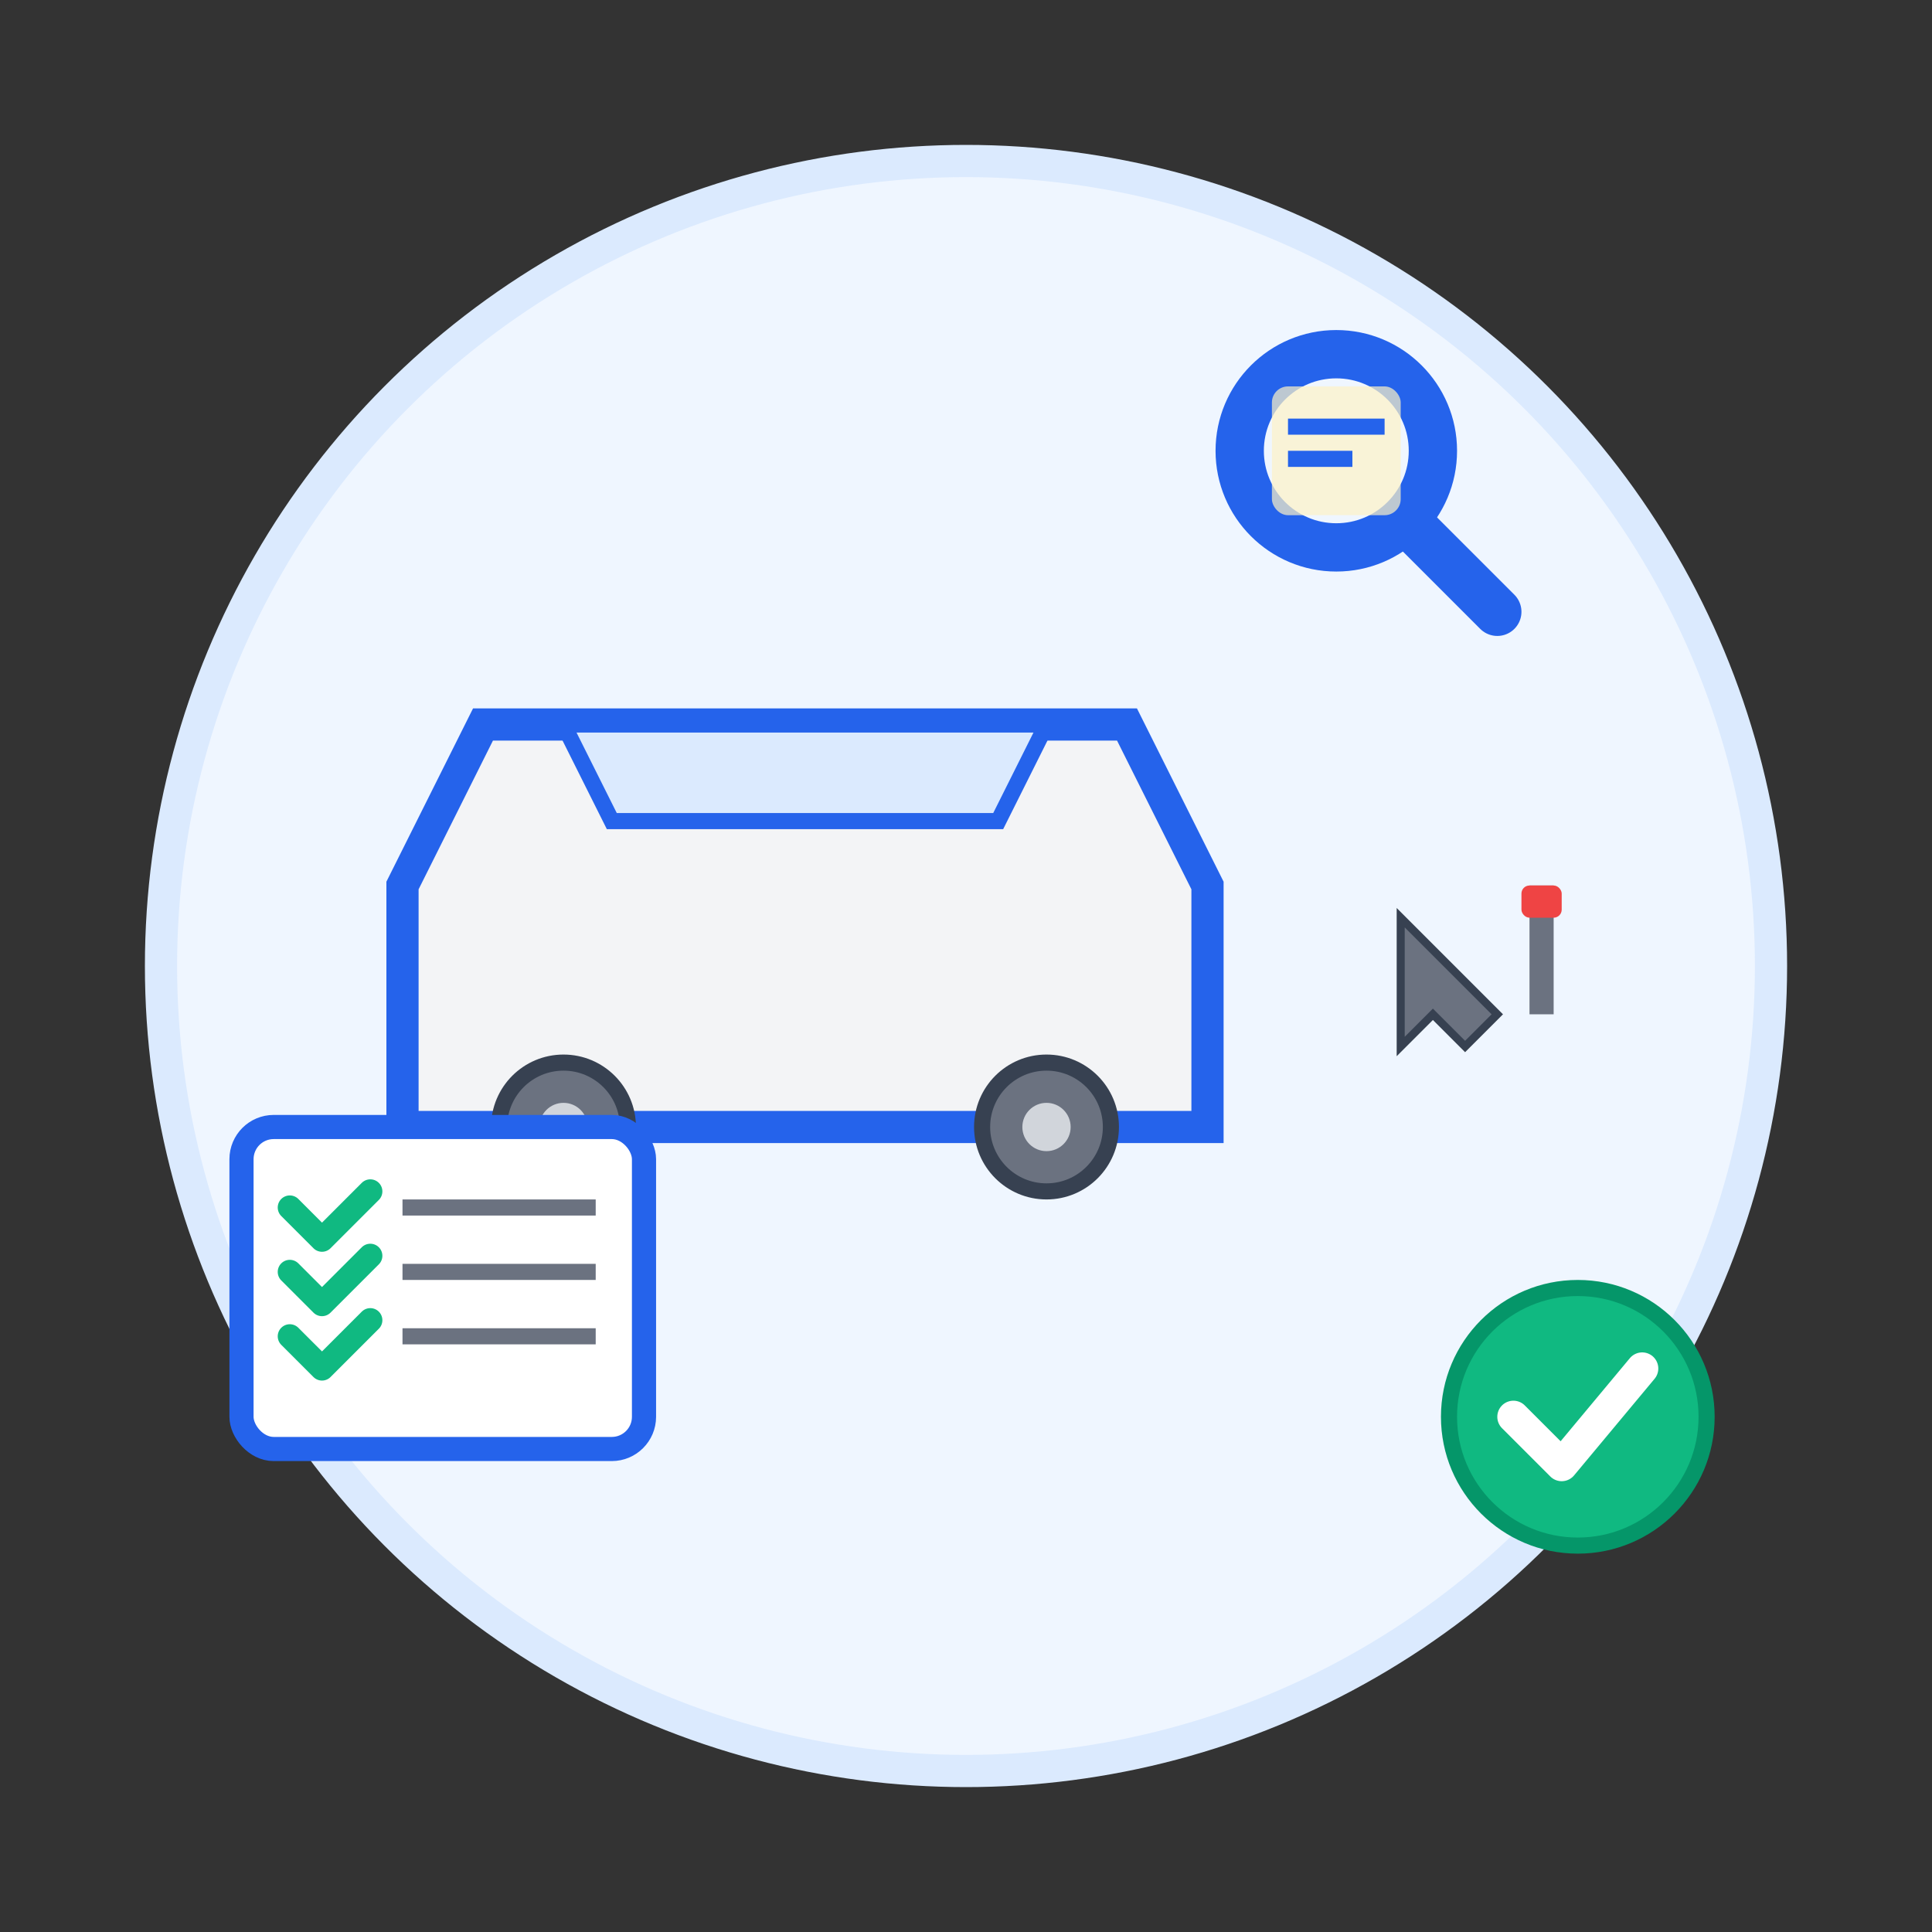
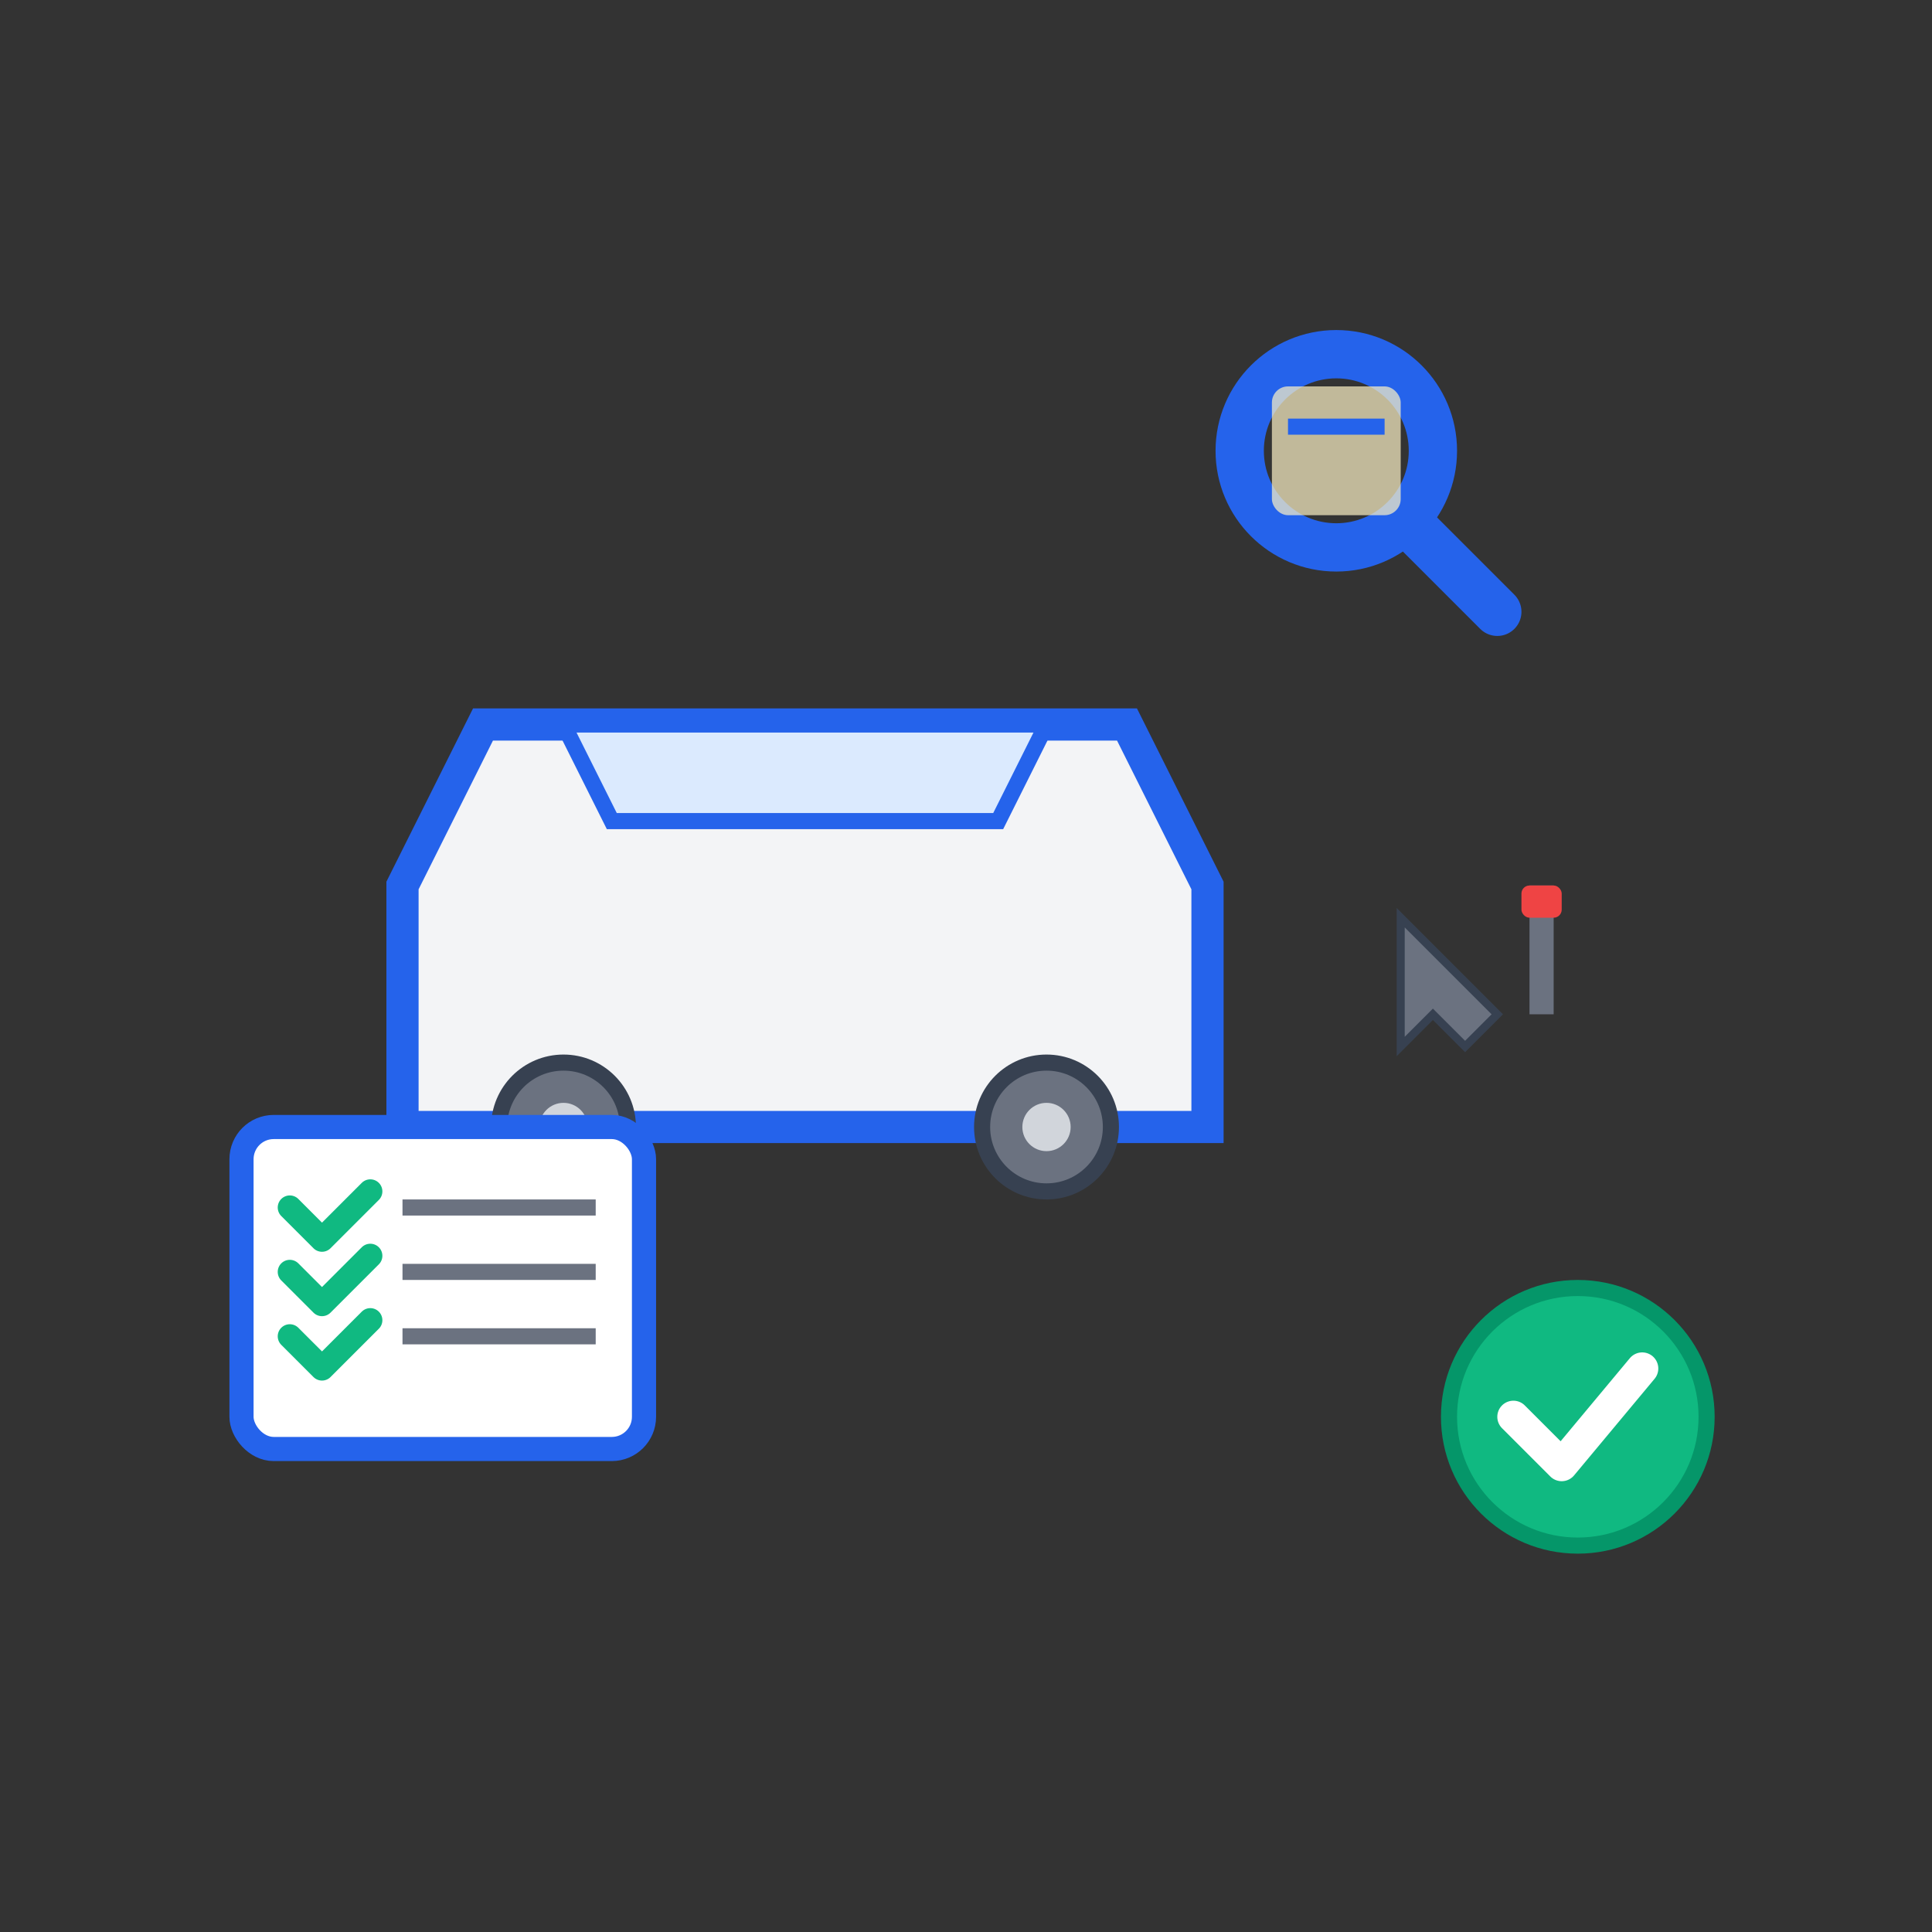
<svg xmlns="http://www.w3.org/2000/svg" width="120" height="120" viewBox="0 0 120 120" fill="none">
  <rect x="0" y="0" width="120" height="120" fill="#333333" stroke="none" />
-   <circle cx="60" cy="60" r="50" fill="#eff6ff" stroke="#dbeafe" stroke-width="2" />
  <g transform="translate(20, 35)">
    <path d="M5 20 L10 10 L50 10 L55 20 L55 35 L5 35 Z" fill="#f3f4f6" stroke="#2563eb" stroke-width="2" />
    <path d="M15 10 L45 10 L42 16 L18 16 Z" fill="#dbeafe" stroke="#2563eb" stroke-width="1" />
    <circle cx="15" cy="35" r="4" fill="#6b7280" stroke="#374151" stroke-width="1" />
    <circle cx="45" cy="35" r="4" fill="#6b7280" stroke="#374151" stroke-width="1" />
    <circle cx="15" cy="35" r="1.5" fill="#d1d5db" />
    <circle cx="45" cy="35" r="1.5" fill="#d1d5db" />
  </g>
  <g transform="translate(75, 20)">
    <circle cx="8" cy="8" r="6" fill="none" stroke="#2563eb" stroke-width="3" />
    <path d="M13 13 L18 18" stroke="#2563eb" stroke-width="3" stroke-linecap="round" />
    <rect x="4" y="4" width="8" height="8" fill="#fef3c7" opacity="0.7" rx="1" />
    <rect x="5" y="6" width="6" height="1" fill="#2563eb" />
-     <rect x="5" y="8" width="4" height="1" fill="#2563eb" />
  </g>
  <g transform="translate(15, 70)">
    <rect x="0" y="0" width="25" height="20" fill="white" stroke="#2563eb" stroke-width="1.5" rx="2" />
    <path d="M3 5 L5 7 L8 4" stroke="#10b981" stroke-width="1.5" stroke-linecap="round" stroke-linejoin="round" fill="none" />
    <path d="M3 9 L5 11 L8 8" stroke="#10b981" stroke-width="1.5" stroke-linecap="round" stroke-linejoin="round" fill="none" />
    <path d="M3 13 L5 15 L8 12" stroke="#10b981" stroke-width="1.5" stroke-linecap="round" stroke-linejoin="round" fill="none" />
    <line x1="10" y1="5" x2="22" y2="5" stroke="#6b7280" stroke-width="1" />
    <line x1="10" y1="9" x2="22" y2="9" stroke="#6b7280" stroke-width="1" />
    <line x1="10" y1="13" x2="22" y2="13" stroke="#6b7280" stroke-width="1" />
  </g>
  <g transform="translate(85, 55)">
    <path d="M2 2 L8 8 L6 10 L4 8 L2 10 Z" fill="#6b7280" stroke="#374151" stroke-width="0.5" />
    <rect x="10" y="0" width="1.5" height="8" fill="#6b7280" />
    <rect x="9.5" y="0" width="2.5" height="2" fill="#ef4444" rx="0.5" />
  </g>
  <g transform="translate(90, 80)">
    <circle cx="8" cy="8" r="8" fill="#10b981" stroke="#059669" stroke-width="1" />
    <path d="M4 8 L7 11 L12 5" stroke="white" stroke-width="2" stroke-linecap="round" stroke-linejoin="round" fill="none" />
  </g>
</svg>